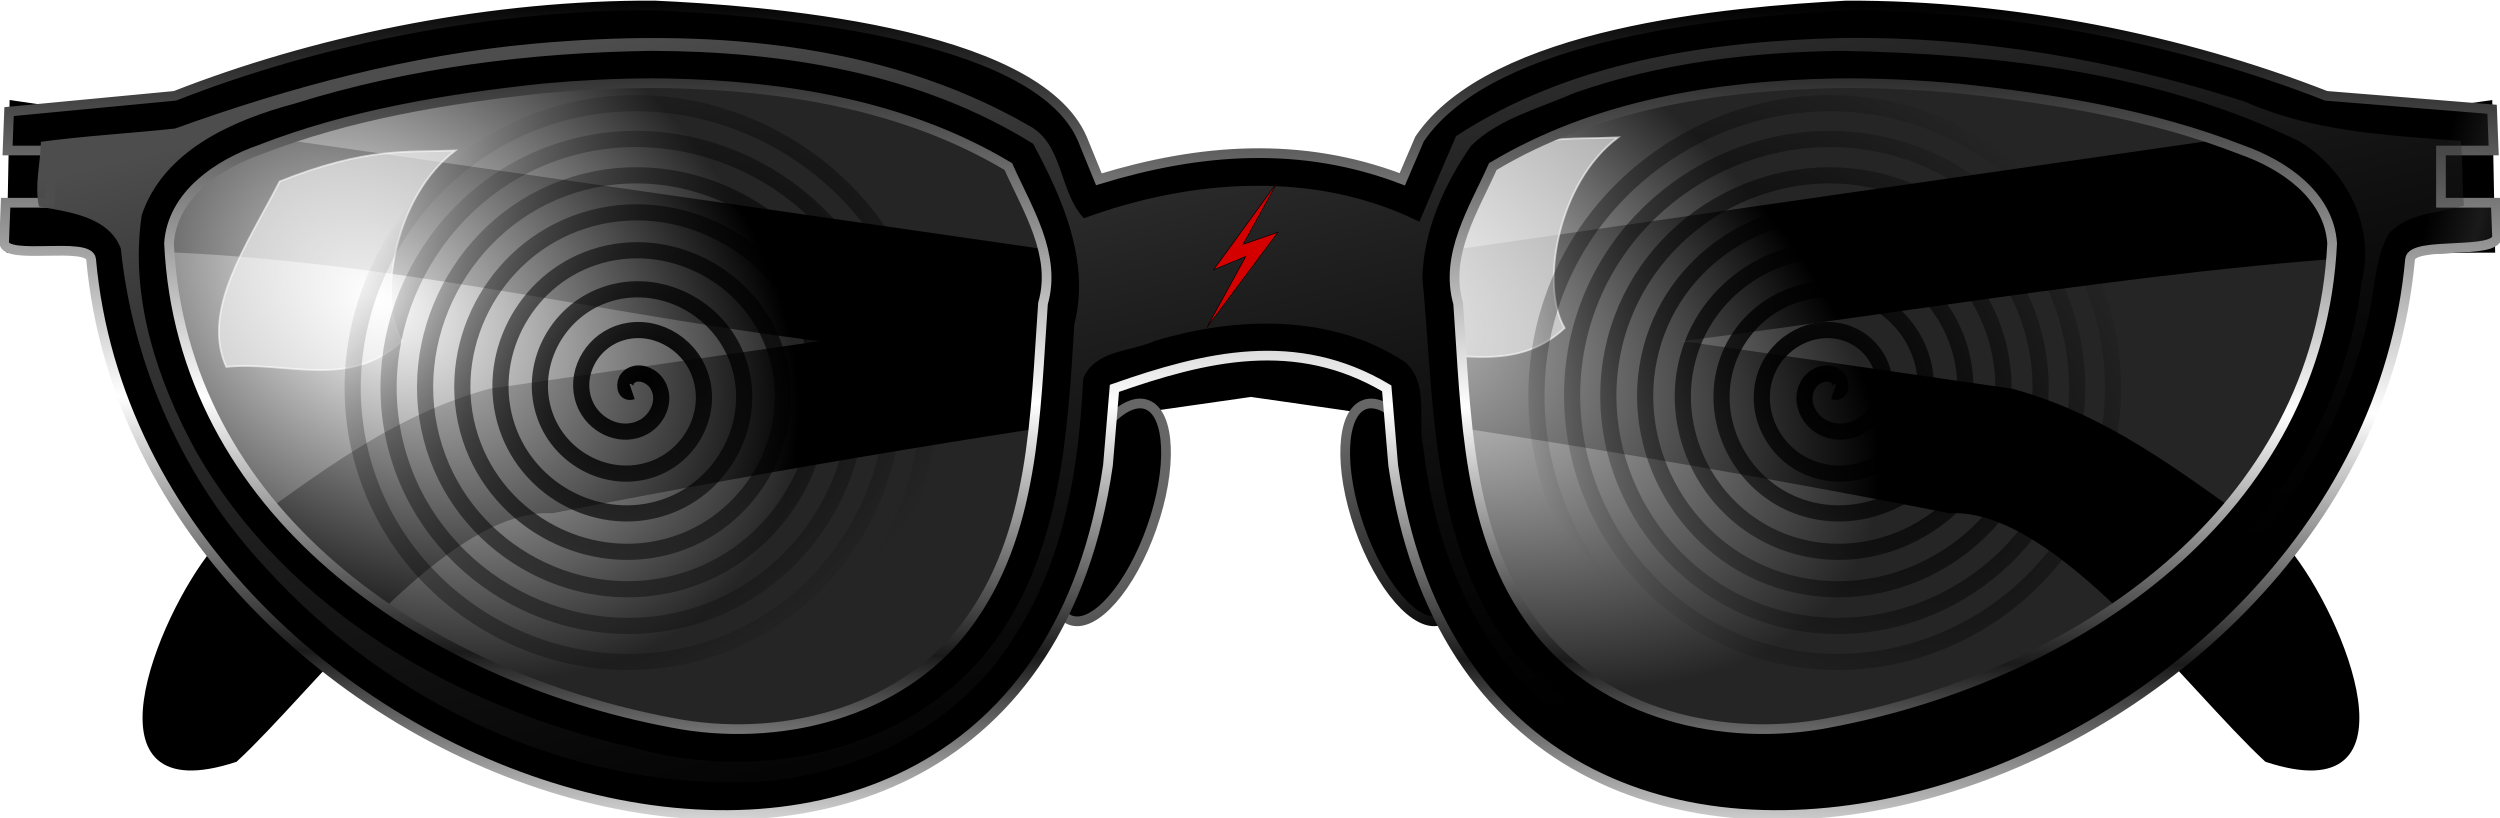
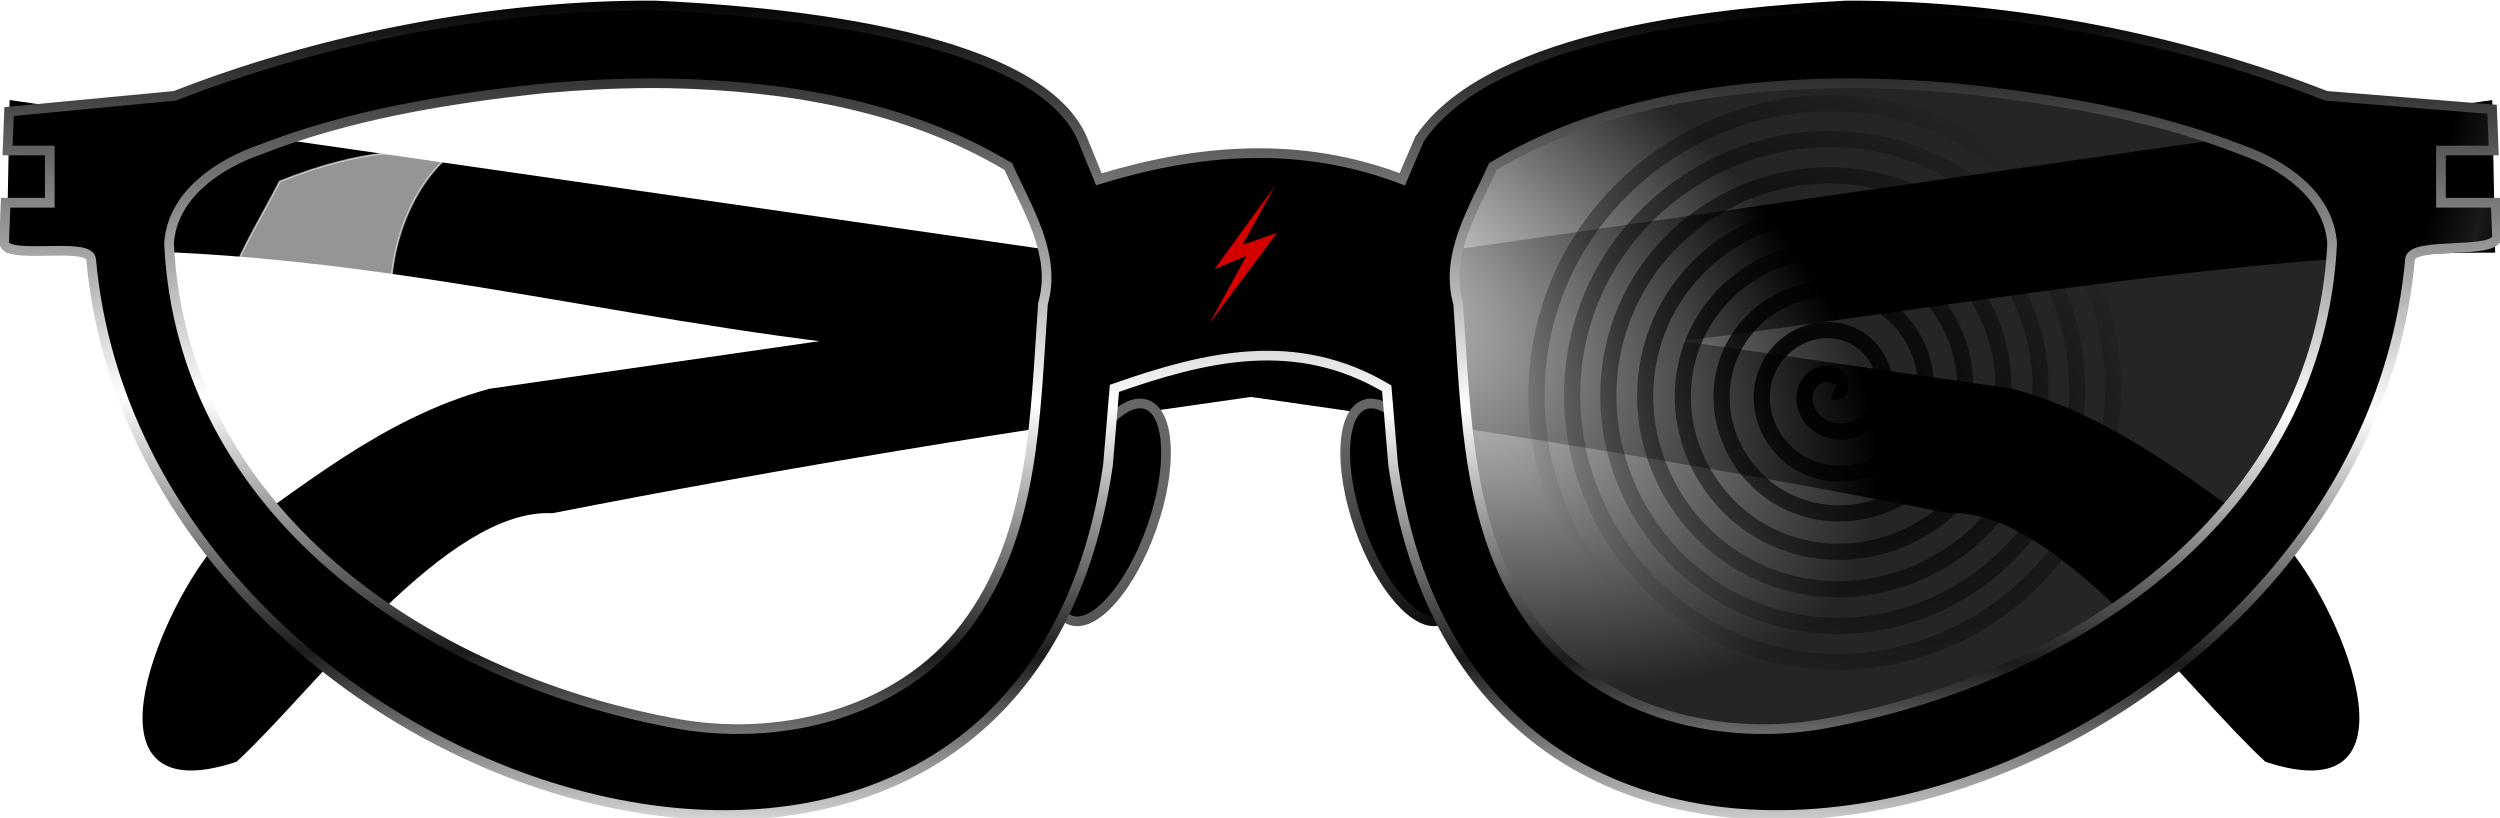
<svg xmlns="http://www.w3.org/2000/svg" xmlns:ns1="http://sodipodi.sourceforge.net/DTD/sodipodi-0.dtd" xmlns:ns2="http://www.inkscape.org/namespaces/inkscape" xmlns:xlink="http://www.w3.org/1999/xlink" width="334.032" height="109.351" id="svg2" ns1:version="0.32" ns2:version="0.46" version="1.0" ns1:docname="xrayspex.svg" ns2:output_extension="org.inkscape.output.svg.inkscape">
  <defs id="defs4">
    <linearGradient ns2:collect="always" id="linearGradient3352">
      <stop style="stop-color:#000000;stop-opacity:1;" offset="0" id="stop3354" />
      <stop style="stop-color:#000000;stop-opacity:0;" offset="1" id="stop3356" />
    </linearGradient>
    <linearGradient ns2:collect="always" id="linearGradient3301">
      <stop style="stop-color:#4d4d4d;stop-opacity:1" offset="0" id="stop3303" />
      <stop style="stop-color:#1a1a1a;stop-opacity:0;" offset="1" id="stop3305" />
    </linearGradient>
    <linearGradient ns2:collect="always" id="linearGradient3253">
      <stop style="stop-color:#000000;stop-opacity:1" offset="0" id="stop3255" />
      <stop id="stop3261" offset="0.958" style="stop-color:#000000;stop-opacity:1" />
      <stop style="stop-color:#1a1a1a;stop-opacity:1" offset="0.98" id="stop3263" />
      <stop style="stop-color:#000000;stop-opacity:1" offset="1" id="stop3257" />
    </linearGradient>
    <linearGradient ns2:collect="always" id="linearGradient3236">
      <stop style="stop-color:#000000;stop-opacity:1" offset="0" id="stop3238" />
      <stop style="stop-color:#666666;stop-opacity:1" offset="1" id="stop3240" />
    </linearGradient>
    <linearGradient ns2:collect="always" id="linearGradient3222">
      <stop style="stop-color:#ffffff;stop-opacity:1" offset="0" id="stop3224" />
      <stop style="stop-color:#000000;stop-opacity:1" offset="1" id="stop3226" />
    </linearGradient>
    <linearGradient ns2:collect="always" id="linearGradient3202">
      <stop style="stop-color:#ffffff;stop-opacity:1" offset="0" id="stop3204" />
      <stop id="stop3210" offset="0.236" style="stop-color:#1a1a1a;stop-opacity:1" />
      <stop style="stop-color:#ffffff;stop-opacity:1" offset="0.53" id="stop3212" />
      <stop style="stop-color:#000000;stop-opacity:1" offset="1" id="stop3206" />
    </linearGradient>
    <ns2:perspective ns1:type="inkscape:persp3d" ns2:vp_x="0 : 526.18109 : 1" ns2:vp_y="0 : 1000 : 0" ns2:vp_z="744.09448 : 526.18109 : 1" ns2:persp3d-origin="372.04724 : 350.78739 : 1" id="perspective10" />
    <linearGradient ns2:collect="always" xlink:href="#linearGradient3202" id="linearGradient3208" x1="86.873" y1="448.291" x2="88.893" y2="182.429" gradientUnits="userSpaceOnUse" />
    <radialGradient ns2:collect="always" xlink:href="#linearGradient3222" id="radialGradient3228" cx="-100" cy="263.734" fx="-100" fy="263.734" r="139.492" gradientTransform="matrix(0.833,0.585,-0.426,0.607,95.671,173.752)" gradientUnits="userSpaceOnUse" />
    <radialGradient ns2:collect="always" xlink:href="#linearGradient3222" id="radialGradient3230" gradientUnits="userSpaceOnUse" gradientTransform="matrix(1.181,0.647,-0.356,0.65,47.912,164.425)" cx="131.363" cy="28.782" fx="131.363" fy="28.782" r="139.492" />
    <linearGradient ns2:collect="always" xlink:href="#linearGradient3236" id="linearGradient3251" gradientUnits="userSpaceOnUse" x1="199.294" y1="406.078" x2="163.561" y2="343.207" gradientTransform="translate(0,-6.061)" />
    <linearGradient ns2:collect="always" xlink:href="#linearGradient3253" id="linearGradient3259" x1="-157.143" y1="190.934" x2="534.286" y2="369.505" gradientUnits="userSpaceOnUse" />
    <linearGradient ns2:collect="always" xlink:href="#linearGradient3301" id="linearGradient3307" x1="120.208" y1="158.377" x2="185.868" y2="424.852" gradientUnits="userSpaceOnUse" />
    <filter ns2:collect="always" id="filter3317">
      <feGaussianBlur ns2:collect="always" stdDeviation="2.452" id="feGaussianBlur3319" />
    </filter>
    <radialGradient ns2:collect="always" xlink:href="#linearGradient3352" id="radialGradient3358" cx="-501.92" cy="179.873" fx="-501.92" fy="179.873" r="98.896" gradientTransform="matrix(0.704,0.698,-1.065,1.075,55.101,364.095)" gradientUnits="userSpaceOnUse" />
    <radialGradient ns2:collect="always" xlink:href="#linearGradient3352" id="radialGradient3362" gradientUnits="userSpaceOnUse" gradientTransform="matrix(0.704,0.698,-1.065,1.075,55.101,364.095)" cx="-501.92" cy="179.873" fx="-501.92" fy="179.873" r="98.896" />
    <linearGradient ns2:collect="always" xlink:href="#linearGradient3253" id="linearGradient3369" gradientUnits="userSpaceOnUse" x1="-157.143" y1="190.934" x2="534.286" y2="369.505" />
    <linearGradient ns2:collect="always" xlink:href="#linearGradient3202" id="linearGradient3371" gradientUnits="userSpaceOnUse" x1="86.873" y1="448.291" x2="88.893" y2="182.429" />
    <radialGradient ns2:collect="always" xlink:href="#linearGradient3222" id="radialGradient3389" gradientUnits="userSpaceOnUse" gradientTransform="matrix(0.833,0.585,-0.426,0.607,95.671,173.752)" cx="-100" cy="263.734" fx="-100" fy="263.734" r="139.492" />
    <radialGradient ns2:collect="always" xlink:href="#linearGradient3222" id="radialGradient3391" gradientUnits="userSpaceOnUse" gradientTransform="matrix(1.181,0.647,-0.356,0.65,47.912,164.425)" cx="131.363" cy="28.782" fx="131.363" fy="28.782" r="139.492" />
    <linearGradient ns2:collect="always" xlink:href="#linearGradient3236" id="linearGradient3393" gradientUnits="userSpaceOnUse" gradientTransform="translate(0,-6.061)" x1="199.294" y1="406.078" x2="163.561" y2="343.207" />
    <linearGradient ns2:collect="always" xlink:href="#linearGradient3253" id="linearGradient3395" gradientUnits="userSpaceOnUse" x1="-157.143" y1="190.934" x2="534.286" y2="369.505" />
    <linearGradient ns2:collect="always" xlink:href="#linearGradient3202" id="linearGradient3397" gradientUnits="userSpaceOnUse" x1="86.873" y1="448.291" x2="88.893" y2="182.429" />
    <linearGradient ns2:collect="always" xlink:href="#linearGradient3301" id="linearGradient3399" gradientUnits="userSpaceOnUse" x1="120.208" y1="158.377" x2="185.868" y2="424.852" />
    <radialGradient ns2:collect="always" xlink:href="#linearGradient3352" id="radialGradient3401" gradientUnits="userSpaceOnUse" gradientTransform="matrix(0.704,0.698,-1.065,1.075,55.101,364.095)" cx="-501.92" cy="179.873" fx="-501.92" fy="179.873" r="98.896" />
    <radialGradient ns2:collect="always" xlink:href="#linearGradient3352" id="radialGradient3403" gradientUnits="userSpaceOnUse" gradientTransform="matrix(0.704,0.698,-1.065,1.075,55.101,364.095)" cx="-501.92" cy="179.873" fx="-501.92" fy="179.873" r="98.896" />
  </defs>
  <ns1:namedview id="base" pagecolor="#ffffff" bordercolor="#666666" borderopacity="1.0" gridtolerance="10000" guidetolerance="10" objecttolerance="10" ns2:pageopacity="0.0" ns2:pageshadow="2" ns2:zoom="0.98994949" ns2:cx="224.66569" ns2:cy="53.841167" ns2:document-units="px" ns2:current-layer="layer1" showgrid="false" />
  <g ns2:label="Layer 1" ns2:groupmode="layer" id="layer1" transform="translate(-68.87,-163.521)">
    <g id="g3376" transform="matrix(0.432,0,0,0.432,162.449,84.579)">
      <path ns1:nodetypes="ccccccccccccccccc" id="rect2417" d="M -213.156,214.25 L -214.031,260.375 C -121.482,255.578 -43.675,277.978 40.531,288.219 L -65.156,303.469 C -98.662,312.626 -123.394,334.437 -150.5,352.812 C -167.68,373.879 -191.877,433.764 -143.719,417.906 C -119.473,395.557 -78.775,339.319 -45.781,340.969 C 26.492,326.752 98.375,315.109 170.281,305 C 242.192,315.11 314.097,326.751 386.375,340.969 C 419.369,339.319 460.067,395.557 484.312,417.906 C 532.471,433.764 508.242,373.879 491.062,352.812 C 463.956,334.437 439.224,312.626 405.719,303.469 L 300.031,288.219 C 385.434,277.332 481.385,260.097 554.594,260.375 L 553.719,214.25 L 170.281,269.531 L -213.156,214.25 z" style="fill:#000000;fill-rule:evenodd;stroke:#000000;stroke-width:1px;stroke-linecap:butt;stroke-linejoin:miter;stroke-opacity:1" />
-       <path id="path2428" d="M -23.8,204.932 C -67.483,206.796 -113.719,210.556 -152.152,232.964 C -167.186,240.874 -170.849,258.733 -167.103,274.11 C -157.82,333.837 -107.494,378.338 -52.842,398.124 C -27.268,408.67 0.2,414.064 27.971,410.751 C 63.923,408.104 94.284,378.941 101.649,344.08 C 108.005,316.28 112.298,287.284 109.793,258.786 C 106.584,242.247 96.749,226.324 79.804,221.347 C 47.186,206.978 11.467,203.881 -23.8,204.932 z" style="opacity:0.854;fill:url(#radialGradient3389);fill-opacity:1;stroke:none;stroke-width:1px;stroke-linecap:butt;stroke-linejoin:miter;stroke-opacity:1" />
      <path id="path2430" d="M 350.272,204.364 C 313.694,206.01 275.019,210.468 243.701,230.817 C 226.794,249.883 228.711,276.713 230.952,300.316 C 233.855,338.291 244.561,382.33 281.33,401.343 C 322.377,422.653 371.476,408.975 410.818,390.674 C 452.026,371.21 488.374,337.846 502.49,293.51 C 508.479,275.426 516.053,250.271 497.439,236.752 C 468.063,216 430.793,210.872 395.919,206.068 C 380.754,204.592 365.508,203.905 350.272,204.364 z" style="opacity:0.854;fill:url(#radialGradient3391);fill-opacity:1;fill-rule:nonzero;stroke:none;stroke-width:1px;stroke-linecap:butt;stroke-linejoin:miter;marker:none;marker-start:none;marker-mid:none;marker-end:none;stroke-miterlimit:4;stroke-dasharray:none;stroke-dashoffset:0;stroke-opacity:1;visibility:visible;display:inline;overflow:visible;enable-background:accumulate" />
      <path d="M 230.526,336.528 C 236.993,354.942 236.264,371.986 228.899,374.573 C 221.533,377.159 210.307,364.315 203.84,345.901 C 197.373,327.488 198.102,310.444 205.467,307.857 C 212.832,305.27 224.059,318.115 230.526,336.528 z M 112.926,336.528 C 106.459,354.942 107.188,371.986 114.553,374.573 C 121.919,377.159 133.145,364.315 139.612,345.901 C 146.079,327.488 145.35,310.444 137.985,307.857 C 130.62,305.27 119.393,318.115 112.926,336.528 z" style="fill:#000000;fill-opacity:1;fill-rule:evenodd;stroke:url(#linearGradient3393);stroke-width:3;stroke-linecap:butt;stroke-linejoin:miter;stroke-miterlimit:4;stroke-opacity:1" id="path3232" />
-       <path style="opacity:0.584;fill:#ffffff;fill-rule:evenodd;stroke:#ffffff;stroke-width:0.554px;stroke-linecap:butt;stroke-linejoin:miter;stroke-opacity:1" d="M 212.975,292.171 C 205.115,274.552 219.427,254.44 229.509,234.803 C 256.575,224.063 268.707,225.916 283.837,225.242 C 265.224,239.097 259.576,271.147 267.302,284.203 C 250.952,299.319 231.187,290.245 212.975,292.171 z" id="path3325" ns1:nodetypes="ccccc" />
      <path id="path2383" d="M -18.906,184.438 C -68.562,184.927 -119.916,195.671 -162.5,212.375 L -213.812,217.25 L -214.281,229.281 L -201.219,229.281 L -201.219,245.438 L -214.875,245.438 L -215.344,257.594 C -215.45,263.509 -188.951,257.215 -188.438,262.938 C -173.357,431.028 98.536,516.897 126.062,326.656 L 128.062,302.844 C 156.135,292.991 184.208,286.145 212.281,302.844 L 214.281,326.656 C 241.808,516.897 513.7,431.028 528.781,262.938 C 529.295,257.215 555.794,261.728 555.688,255.812 L 555.281,245.438 L 538.344,245.438 L 538.344,229.281 L 554.656,229.281 L 554.156,216.531 L 502.844,212.375 C 458.886,195.132 405.569,184.256 354.438,184.438 C 318.048,186.377 244.839,192.633 222.438,225.719 L 217.094,238.188 C 185.812,226.266 154.531,228.613 123.25,238.188 L 118.156,225.719 C 103.693,191.889 17.56,185.882 -14.094,184.438 C -15.692,184.432 -17.304,184.422 -18.906,184.438 z M -15.156,208.469 C -13.57,208.464 -11.993,208.483 -10.406,208.5 C 26.162,209.206 63.572,215.281 95.25,234.25 C 101.11,247.437 110.285,261.51 105.969,276.594 C 103.494,310.751 103.597,348.104 81.969,376.594 C 61.355,403.732 23.742,412.661 -8.781,406.281 C -85.947,391.78 -160.434,340.601 -164.344,257.969 C -163.306,243.068 -149.314,233.633 -136.312,229.062 C -108.385,218.156 -78.229,213.251 -48.438,210.062 C -37.377,209.059 -26.263,208.5 -15.156,208.469 z M 355.5,208.469 C 366.606,208.5 377.721,209.059 388.781,210.062 C 418.572,213.251 448.728,218.156 476.656,229.062 C 489.658,233.633 503.65,243.068 504.688,257.969 C 500.778,340.601 426.29,391.78 349.125,406.281 C 316.602,412.661 278.989,403.732 258.375,376.594 C 236.747,348.104 236.849,310.751 234.375,276.594 C 230.059,261.51 239.233,247.437 245.094,234.25 C 276.772,215.281 314.182,209.206 350.75,208.5 C 352.337,208.483 353.913,208.464 355.5,208.469 z" style="fill:url(#linearGradient3395);fill-opacity:1;fill-rule:evenodd;stroke:url(#linearGradient3397);stroke-width:3;stroke-linecap:butt;stroke-linejoin:miter;stroke-miterlimit:4;stroke-dasharray:none;stroke-opacity:1" />
-       <path id="path3265" d="M 353.344,194.469 C 311.915,195.476 269.019,201.781 233.719,224.844 C 229.883,233.643 226.151,242.487 222.375,251.312 C 190.108,235.261 151.595,238.088 118.625,250.25 C 110.846,242.005 112.346,227.246 101.625,221.594 C 55.643,195.108 0.334,191.538 -51.709,196.263 C -89.661,199.735 -126.788,209.612 -162.462,222.488 C -176.273,223.98 -190.256,224.739 -203.969,226.594 C -204.081,233.252 -206.005,239.991 -204.562,246.594 C -195.486,248.331 -183.104,249.568 -179.25,259.594 C -175.481,296.268 -159.562,331.526 -134.438,358.344 C -96.421,400.376 -40.046,427.057 17.125,424.562 C 49.082,422.576 80.813,406.888 97.562,378.906 C 112.666,355.465 117.068,327.173 118.406,299.844 C 121.964,290.985 133.027,291.585 140.531,288.188 C 165.687,280.574 195.368,279.659 218.031,294.781 C 225.66,301.532 221.545,312.986 223.688,321.719 C 227.539,355.287 242.422,390.12 272.094,408.5 C 307.522,430.604 353.373,428.124 391.443,413.95 C 450.483,393.035 501.129,343.786 515.625,282.188 C 517.972,273.19 517.634,262.986 522.281,254.875 C 528.304,248.561 537.602,248.641 545.469,246.344 C 544.77,239.686 545.262,232.955 544.406,226.312 C 521.836,224.59 498.692,223.484 477.75,214.188 C 437.673,201.328 395.586,193.97 353.344,194.469 z M -15.062,198.469 C 25.725,198.566 67.94,205.42 102.938,227.219 C 111.952,244.019 120.642,263.513 115.655,283.029 C 113.595,317.751 111.355,355.425 89.059,383.746 C 63.75,415.675 17.416,424.864 -20.726,413.969 C -74.899,401.75 -127.787,371.596 -155.881,322.522 C -167.993,300.452 -176.581,274.742 -172.781,249.25 C -166.032,229.242 -144.604,219.923 -125.669,214.83 C -89.973,203.65 -52.448,198.982 -15.062,198.469 z M 353.125,198.469 C 401.306,199.39 450.854,205.193 494.484,226.418 C 509.001,235.055 518.122,252.888 513.844,269.656 C 507.932,319.851 473.486,363.068 430.062,387.062 C 398.776,405.1 363.277,416.891 327.031,418.344 C 291.96,418.255 255.859,399.787 240.812,367.219 C 225.92,336.794 226.512,301.92 223.312,268.781 C 223.643,253.949 230.095,239.695 238.406,227.781 C 247.073,219.355 259.398,216.297 270.281,211.5 C 296.842,202.163 325.056,198.805 353.125,198.469 z" style="fill:url(#linearGradient3399);fill-opacity:1;fill-rule:evenodd;stroke:none;stroke-width:3;stroke-linecap:butt;stroke-linejoin:miter;stroke-miterlimit:4;stroke-dasharray:none;stroke-opacity:1;filter:url(#filter3317)" />
      <path ns1:type="spiral" style="fill:none;fill-opacity:1;fill-rule:evenodd;stroke:url(#radialGradient3401);stroke-width:5.394;stroke-linecap:butt;stroke-linejoin:miter;stroke-miterlimit:4;stroke-dasharray:none;stroke-opacity:1" id="path3360" ns1:cx="-492.95444" ns1:cy="209.89496" ns1:expansion="0.89999998" ns1:revolution="7.6999998" ns1:radius="101.01525" ns1:argument="-47.453232" ns1:t0="0" d="M -492.954,209.895 C -495.689,210.829 -495.626,206.862 -494.449,205.523 C -491.715,202.413 -486.844,204.165 -484.796,207.106 C -481.324,212.091 -483.998,218.831 -488.938,221.647 C -495.921,225.627 -504.681,221.958 -508.179,215.099 C -512.712,206.212 -508.042,195.429 -499.316,191.284 C -488.581,186.185 -475.795,191.846 -471.025,202.4 C -465.355,214.941 -471.995,229.706 -484.344,235.088 C -498.66,241.328 -515.383,233.722 -521.365,219.605 C -528.174,203.539 -519.611,184.881 -503.751,178.307 C -485.957,170.932 -465.383,180.44 -458.225,198.025 C -450.286,217.527 -460.731,240 -480.021,247.735 C -501.214,256.234 -525.569,244.861 -533.877,223.882 C -542.933,201.013 -530.64,174.791 -507.986,165.916 C -483.455,156.305 -455.38,169.511 -445.942,193.827 C -435.78,220.007 -449.893,249.923 -475.857,259.919 C -503.675,270.63 -535.419,255.616 -545.971,228.015 C -557.227,198.57 -541.319,165.009 -512.091,153.906 C -481.028,142.106 -445.661,158.904 -434.01,189.748 C -421.669,222.419 -439.351,259.583 -471.803,271.779 C -506.072,284.658 -545.024,266.096 -557.762,232.046 C -571.177,196.186 -551.741,155.456 -516.099,142.178 C -478.657,128.229 -436.157,148.537 -422.342,185.76 C -407.861,224.778 -429.036,269.04 -467.835,283.389 C -508.42,298.4 -554.436,276.363 -569.319,235.995 C -584.857,193.849 -561.961,146.086 -520.032,130.673 C -476.33,114.609 -426.827,138.361 -410.886,181.845 C -394.298,227.095 -418.902,278.332 -463.935,294.799 C -510.728,311.909 -563.692,286.456 -580.683,239.88 C -598.314,191.55 -572.015,136.865 -523.901,119.351 C -474.04,101.201 -417.64,128.344 -399.606,177.989 C -384.985,218.237 -398.645,264.439 -432.345,290.707" transform="matrix(-0.927,0,0,0.927,-106.46,109.252)" />
      <path ns1:nodetypes="ccccc" id="path3321" d="M -146.64,296.212 C -154.499,278.592 -140.187,258.48 -130.105,238.844 C -103.04,228.104 -90.907,229.957 -75.777,229.282 C -94.39,243.137 -100.038,275.188 -92.312,288.244 C -108.662,303.359 -128.427,294.285 -146.64,296.212 z" style="opacity:0.584;fill:#ffffff;fill-rule:evenodd;stroke:#ffffff;stroke-width:0.554px;stroke-linecap:butt;stroke-linejoin:miter;stroke-opacity:1" />
-       <path transform="matrix(0.927,0,0,0.927,435.85,109.252)" d="M -492.954,209.895 C -495.689,210.829 -495.626,206.862 -494.449,205.523 C -491.715,202.413 -486.844,204.165 -484.796,207.106 C -481.324,212.091 -483.998,218.831 -488.938,221.647 C -495.921,225.627 -504.681,221.958 -508.179,215.099 C -512.712,206.212 -508.042,195.429 -499.316,191.284 C -488.581,186.185 -475.795,191.846 -471.025,202.4 C -465.355,214.941 -471.995,229.706 -484.344,235.088 C -498.66,241.328 -515.383,233.722 -521.365,219.605 C -528.174,203.539 -519.611,184.881 -503.751,178.307 C -485.957,170.932 -465.383,180.44 -458.225,198.025 C -450.286,217.527 -460.731,240 -480.021,247.735 C -501.214,256.234 -525.569,244.861 -533.877,223.882 C -542.933,201.013 -530.64,174.791 -507.986,165.916 C -483.455,156.305 -455.38,169.511 -445.942,193.827 C -435.78,220.007 -449.893,249.923 -475.857,259.919 C -503.675,270.63 -535.419,255.616 -545.971,228.015 C -557.227,198.57 -541.319,165.009 -512.091,153.906 C -481.028,142.106 -445.661,158.904 -434.01,189.748 C -421.669,222.419 -439.351,259.583 -471.803,271.779 C -506.072,284.658 -545.024,266.096 -557.762,232.046 C -571.177,196.186 -551.741,155.456 -516.099,142.178 C -478.657,128.229 -436.157,148.537 -422.342,185.76 C -407.861,224.778 -429.036,269.04 -467.835,283.389 C -508.42,298.4 -554.436,276.363 -569.319,235.995 C -584.857,193.849 -561.961,146.086 -520.032,130.673 C -476.33,114.609 -426.827,138.361 -410.886,181.845 C -394.298,227.095 -418.902,278.332 -463.935,294.799 C -510.728,311.909 -563.692,286.456 -580.683,239.88 C -598.314,191.55 -572.015,136.865 -523.901,119.351 C -474.04,101.201 -417.64,128.344 -399.606,177.989 C -384.985,218.237 -398.645,264.439 -432.345,290.707" ns1:t0="0" ns1:argument="-47.453232" ns1:radius="101.01525" ns1:revolution="7.6999998" ns1:expansion="0.89999998" ns1:cy="209.89496" ns1:cx="-492.95444" id="path3342" style="fill:none;fill-opacity:1;fill-rule:evenodd;stroke:url(#radialGradient3403);stroke-width:5.394;stroke-linecap:butt;stroke-linejoin:miter;stroke-miterlimit:4;stroke-dasharray:none;stroke-opacity:1" ns1:type="spiral" />
      <path ns1:nodetypes="ccccccc" id="path3374" d="M 178.644,238.792 L 158.721,266.186 L 168.682,262.035 L 156.646,284.033 L 178.644,254.564 L 167.852,258.3 L 178.644,238.792 z" style="fill:#d40000;fill-rule:evenodd;stroke:#000000;stroke-width:0.205px;stroke-linecap:butt;stroke-linejoin:miter;stroke-opacity:1" />
    </g>
  </g>
</svg>